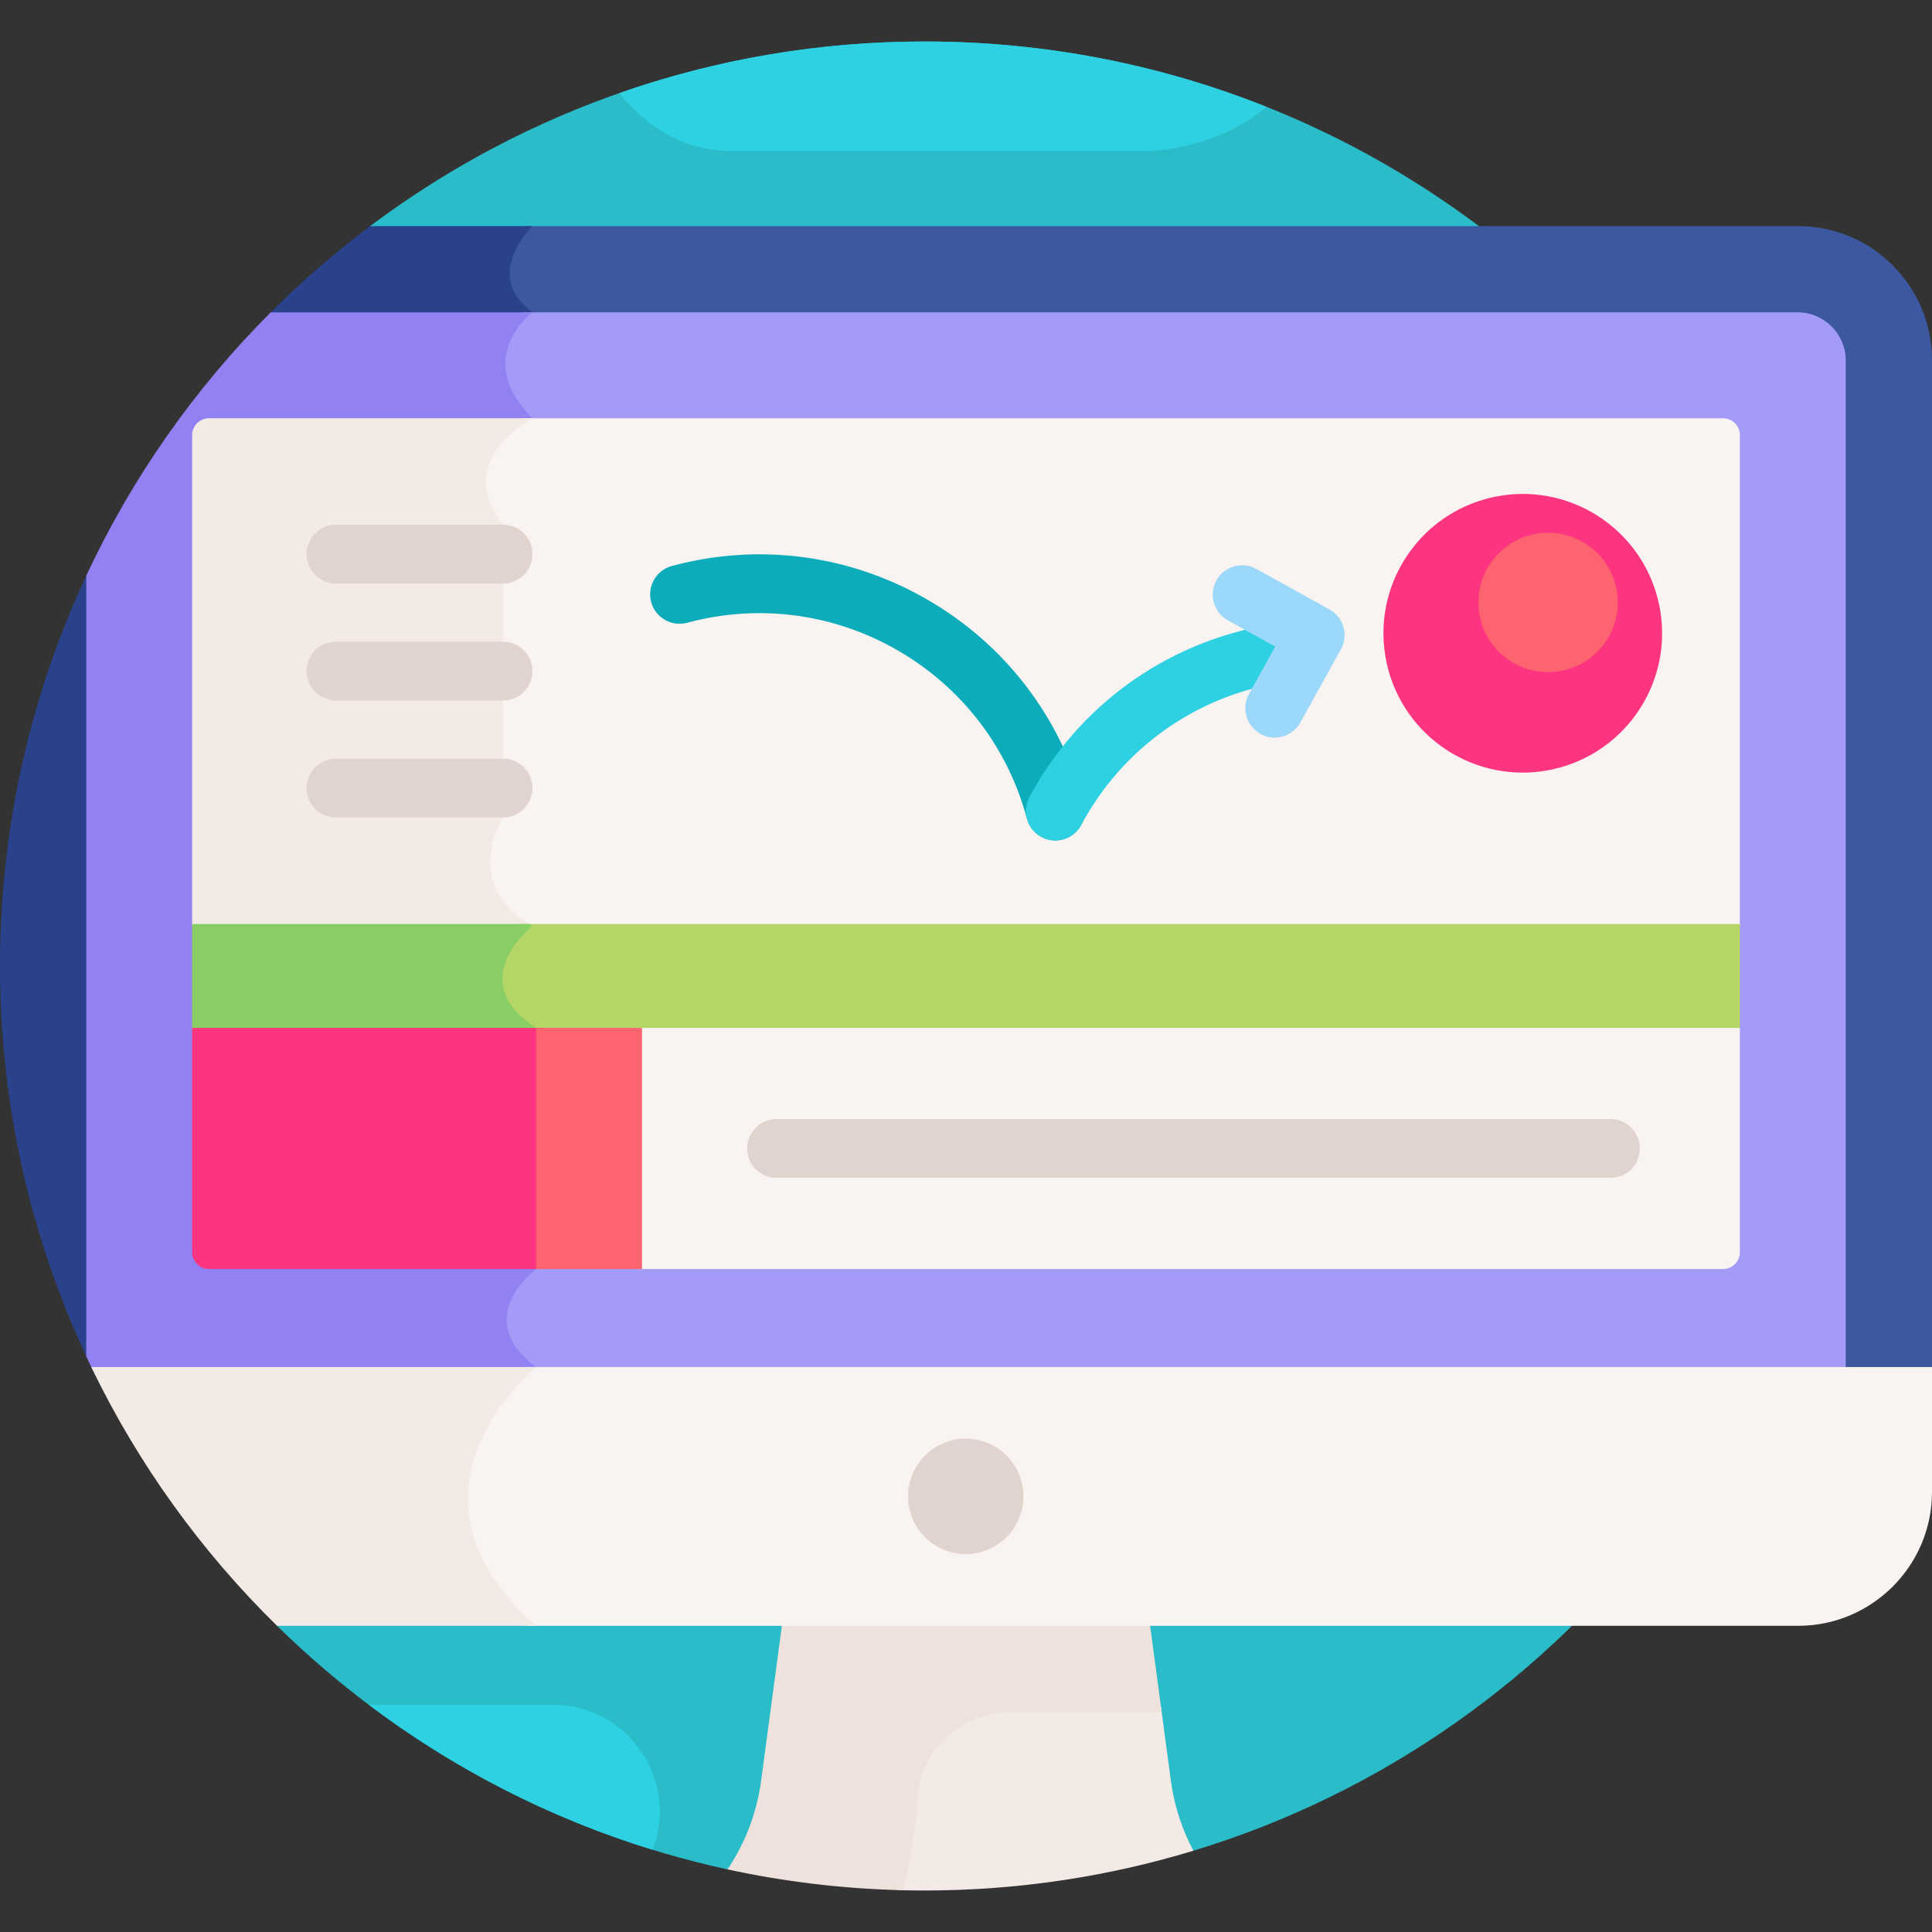
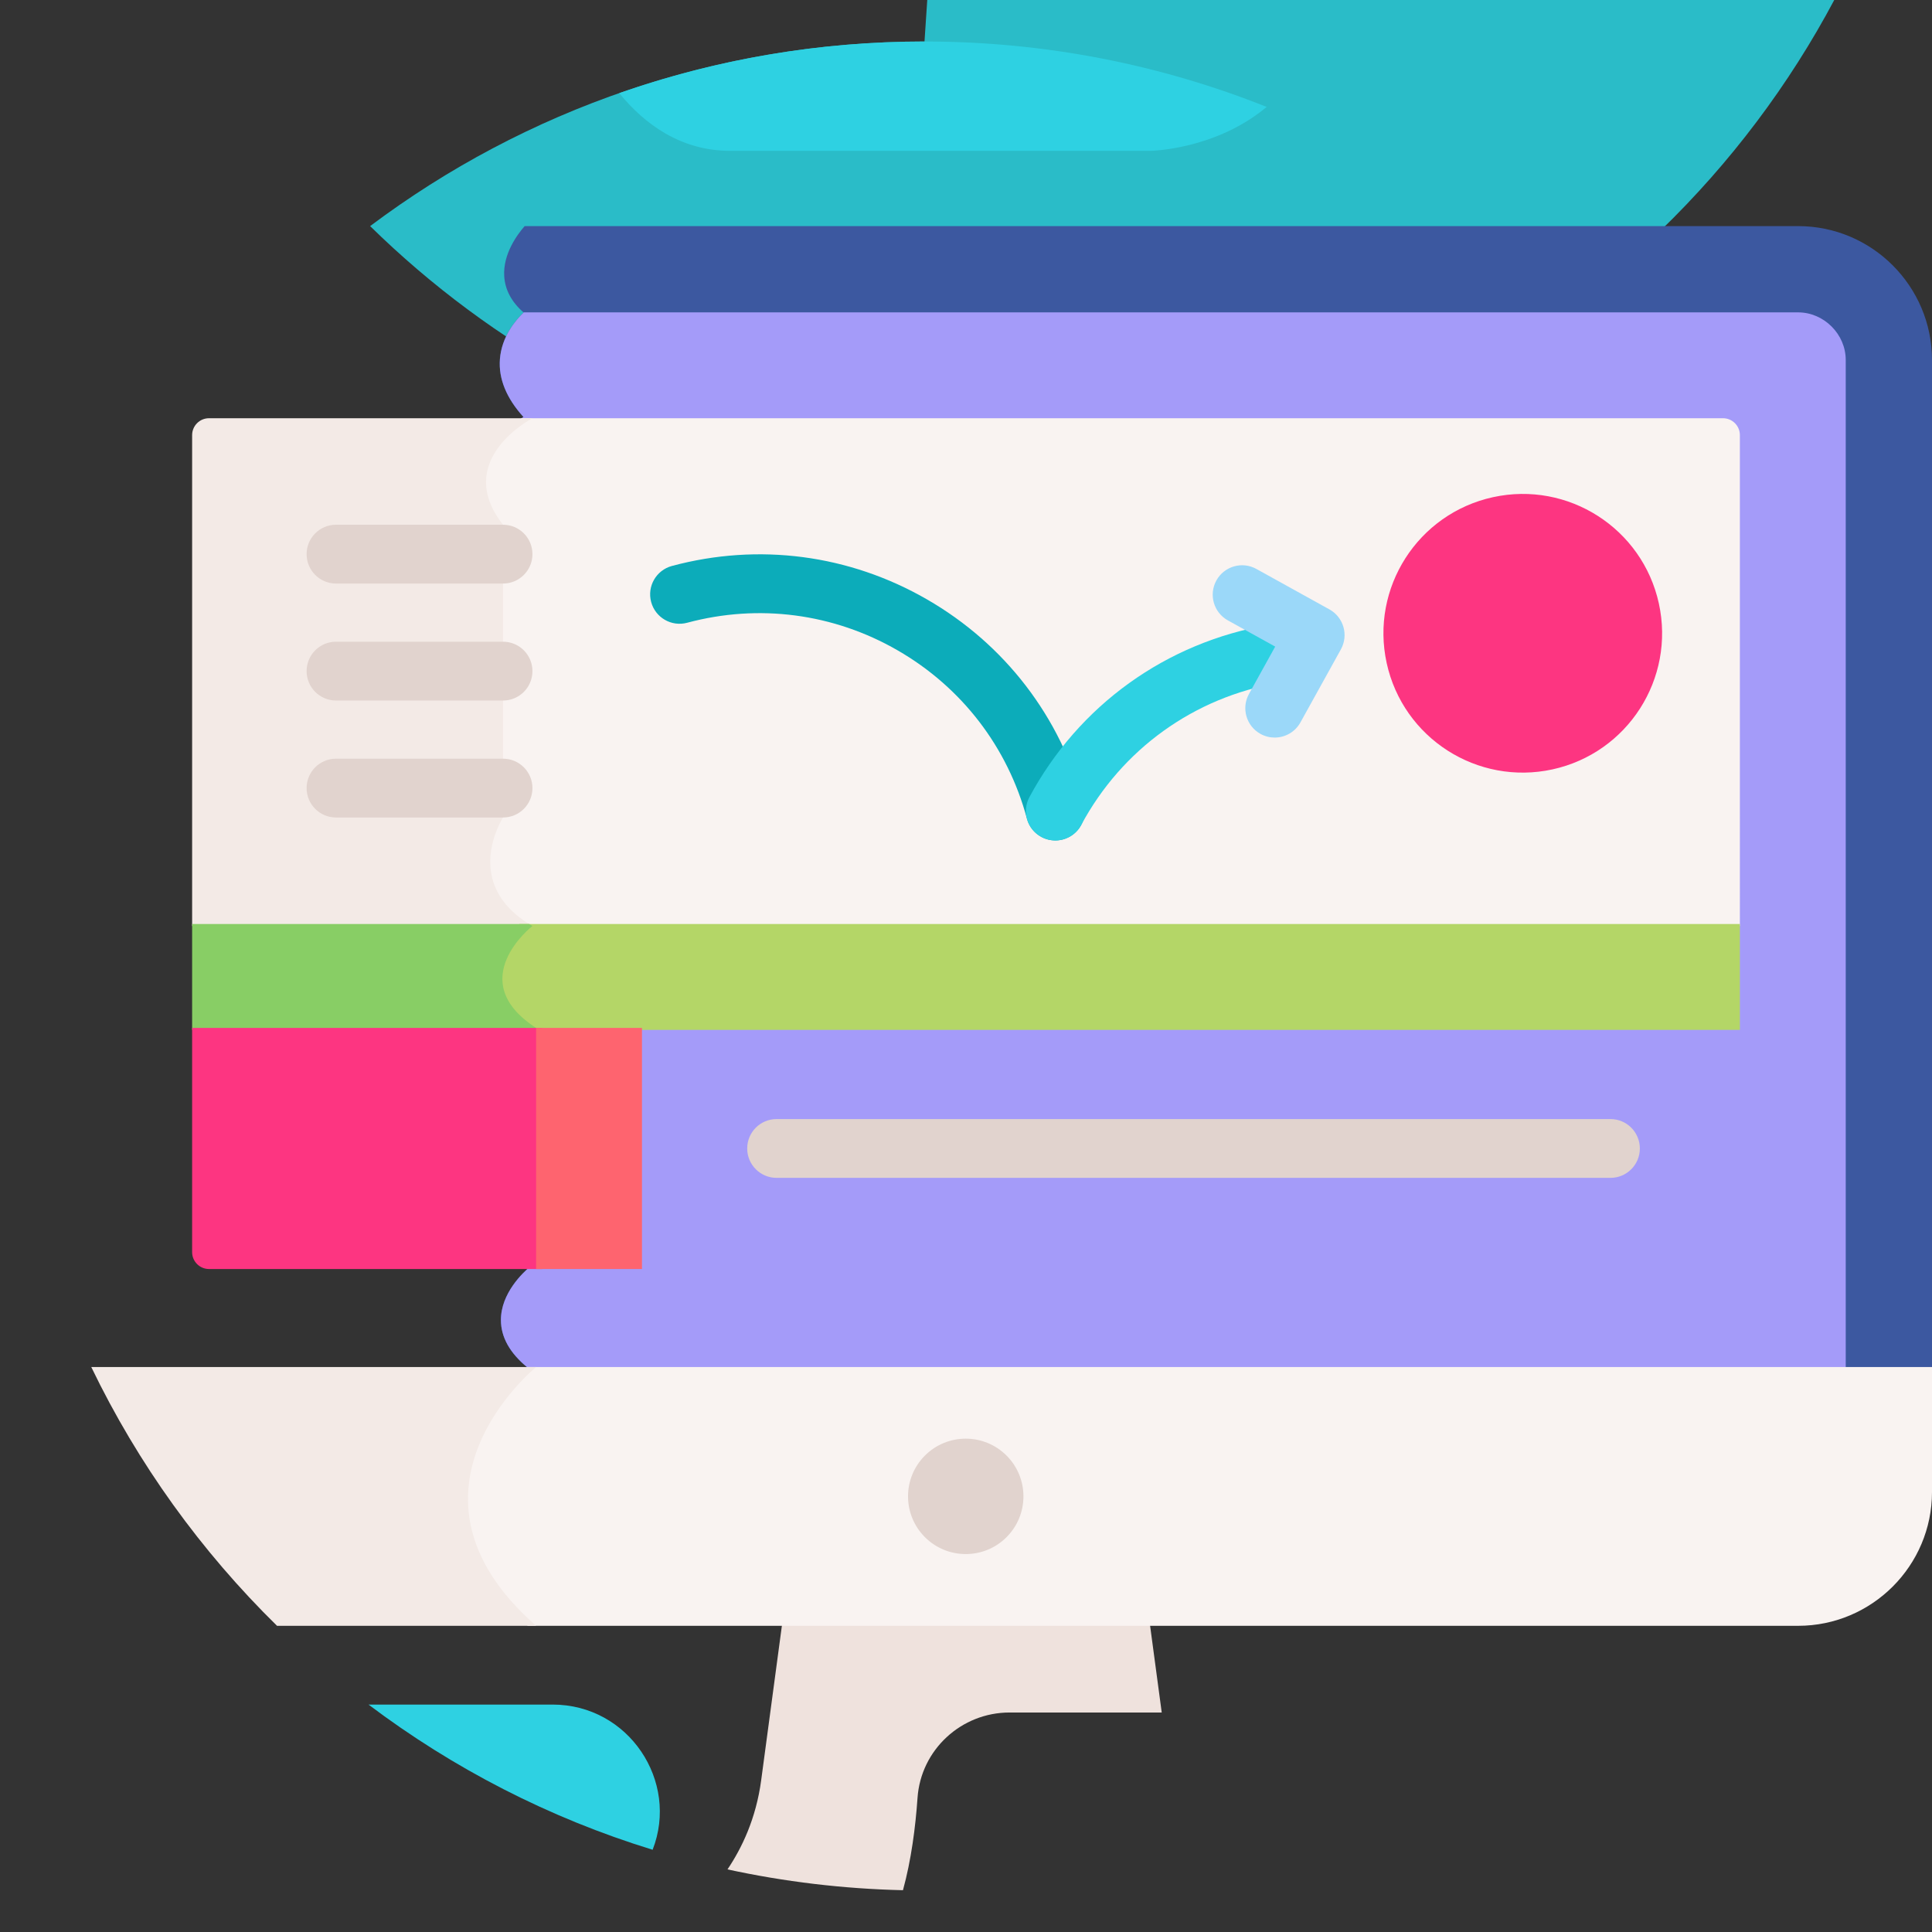
<svg xmlns="http://www.w3.org/2000/svg" id="Layer_1" enable-background="new 0 0 512 512" height="512" viewBox="0 0 512 512" width="512">
  <rect x="0" y="0" width="512" height="512" fill="#333333" stroke="none" />
  <g>
-     <path d="m245.002 10.998c-55.117 0-105.98 18.204-146.914 48.922l-24.676 370.936c32.348 31.748 73.462 54.585 119.382 64.552l123.463-4.945c100.555-30.52 173.747-123.938 173.747-234.463 0-135.311-109.691-245.002-245.002-245.002z" fill="#2abcc8" />
+     <path d="m245.002 10.998c-55.117 0-105.98 18.204-146.914 48.922c32.348 31.748 73.462 54.585 119.382 64.552l123.463-4.945c100.555-30.52 173.747-123.938 173.747-234.463 0-135.311-109.691-245.002-245.002-245.002z" fill="#2abcc8" />
    <path d="m476.521 59.92h-337.479l.001.001c-1.917 2.182-5.794 7.371-5.418 13.308.227 3.592 1.954 6.812 5.137 9.595-2.116 2.018-5.835 6.373-6.283 12.387-.383 5.153 1.713 10.29 6.236 15.291-3.109 1.986-9.506 6.852-11.065 14.062-1.067 4.936.333 9.982 4.16 15.008v76.651c-1.022 1.737-4.752 8.811-2.865 16.662 1.207 5.024 4.45 9.298 9.65 12.725-2.553 2.448-7.233 7.854-6.947 14.355.217 4.931 3.221 9.386 8.93 13.249v62.365c-1.951 1.625-7.857 7.138-7.83 14.286.017 4.499 2.361 8.692 6.972 12.482-.564.517-1.272 1.193-2.073 2.009h374.353v-268.956c0-19.564-15.916-35.48-35.479-35.48z" fill="#3c58a0" />
-     <path d="m141.104 59.92h-43.016c-9.328 7-18.139 14.651-26.368 22.883l-48.852 69.749c-14.662 31.43-22.868 66.478-22.868 103.448 0 38.906 9.084 75.686 25.223 108.357h114.569c1.389-1.349 2.285-2.078 2.285-2.078-17.618-12.885 0-25.977 0-25.977v-63.894c-19.535-12.59-.974-27.013-.974-27.013-19.258-11.103-7.793-28.75-7.793-28.75v-77.585c-13.552-17.188 7.793-28.225 7.793-28.225-16.127-16.127 0-28.055 0-28.055-13.508-9.968.001-22.86.001-22.86z" fill="#2a428c" />
-     <path d="m241.657 476.353c-.647 9.335-1.978 17.598-3.92 24.536 2.414.071 4.834.114 7.265.114 24.786 0 48.706-3.694 71.255-10.539-2.669-5.014-4.979-11.218-5.981-18.692l-2.605-19.44h-40.121c-13.585-.001-24.959 10.551-25.893 24.021z" fill="#f3eae6" />
    <path d="m243.154 476.456c.885-12.767 11.598-22.625 24.396-22.625h40.322l-3.358-25.054h-97.029l-5.762 42.994c-1.367 10.197-5.13 17.991-8.93 23.637 15.033 3.263 30.578 5.15 46.501 5.517 2.203-8.012 3.324-16.731 3.86-24.469z" fill="#efe2dd" />
    <path d="m476.521 82.78h-337.805c.016.014.03.029.047.044-2.116 2.018-5.835 6.373-6.283 12.387-.383 5.153 1.713 10.29 6.236 15.291-3.109 1.986-9.506 6.852-11.065 14.062-1.067 4.936.333 9.982 4.16 15.008v76.651c-1.022 1.737-4.752 8.811-2.865 16.662 1.207 5.024 4.45 9.298 9.65 12.725-2.553 2.448-7.233 7.854-6.947 14.355.217 4.931 3.221 9.386 8.93 13.249v62.365c-1.951 1.625-7.857 7.138-7.83 14.286.017 4.499 2.361 8.692 6.972 12.482-.564.517-1.272 1.193-2.073 2.009h351.492v-268.956c0-6.841-5.779-12.62-12.619-12.62z" fill="#a49bf9" />
-     <path d="m142.077 336.302v-63.894c-19.535-12.59-.974-27.013-.974-27.013-19.258-11.103-7.793-28.75-7.793-28.75v-77.585c-13.552-17.188 7.793-28.225 7.793-28.225-16.127-16.127 0-28.055 0-28.055h-69.366c-20.103 20.108-36.711 43.702-48.877 69.786v206.868c.77 1.651 1.557 3.292 2.363 4.923h114.569c1.389-1.349 2.285-2.078 2.285-2.078-17.618-12.885 0-25.977 0-25.977z" fill="#9181f2" />
    <path d="m139.641 362.279c.028.023.05.047.078.07-4.311 3.952-16.851 16.909-17.187 34.189-.235 12.077 5.602 23.614 17.318 34.318h336.671c19.563 0 35.479-15.916 35.479-35.479v-33.097h-372.359z" fill="#f9f3f1" />
    <path d="m142.077 362.279h-117.887c12.377 25.669 29.11 48.838 49.222 68.577h68.666c-40.619-35.643-.001-68.577-.001-68.577z" fill="#f3eae6" />
    <ellipse cx="256" cy="396.567" fill="#e1d3ce" rx="15.295" ry="15.295" transform="matrix(.707 -.707 .707 .707 -205.435 297.171)" />
    <path d="m461.085 115.311c0-2.472-2.004-4.476-4.475-4.476h-318.402c-3.25 2.163-9.078 6.888-10.557 13.729-1.067 4.936.333 9.982 4.16 15.008v76.651c-1.022 1.737-4.752 8.811-2.865 16.662 1.182 4.922 4.331 9.118 9.347 12.509h322.792z" fill="#f9f3f1" />
    <path d="m133.311 216.645v-77.585c-13.552-17.188 7.793-28.225 7.793-28.225h-85.713c-2.472 0-4.475 2.004-4.475 4.476v130.084h90.188c-19.259-11.104-7.793-28.75-7.793-28.75z" fill="#f3eae6" />
    <path d="m461.085 244.874h-323.523c.343.246.672.498 1.034.737-2.553 2.448-7.233 7.854-6.947 14.355.212 4.81 3.083 9.166 8.523 12.963h320.914v-28.055z" fill="#b4d667" />
    <path d="m50.915 272.929h91.162v-.521c-19.535-12.59-.974-27.013-.974-27.013-.296-.171-.563-.347-.844-.521h-89.344z" fill="#88ce65" />
    <g>
      <path d="m133.311 154.646h-44.264c-4.304 0-7.793-3.489-7.793-7.793s3.489-7.793 7.793-7.793h44.264c4.304 0 7.793 3.489 7.793 7.793 0 4.305-3.489 7.793-7.793 7.793z" fill="#e1d3ce" />
    </g>
    <g>
      <path d="m133.311 185.646h-44.264c-4.304 0-7.793-3.489-7.793-7.793s3.489-7.793 7.793-7.793h44.264c4.304 0 7.793 3.489 7.793 7.793 0 4.305-3.489 7.793-7.793 7.793z" fill="#e1d3ce" />
    </g>
    <g>
      <path d="m133.311 216.645h-44.264c-4.304 0-7.793-3.489-7.793-7.793s3.489-7.793 7.793-7.793h44.264c4.304 0 7.793 3.489 7.793 7.793s-3.489 7.793-7.793 7.793z" fill="#e1d3ce" />
    </g>
    <ellipse cx="403.516" cy="167.613" fill="#fd3581" rx="36.914" ry="36.914" transform="matrix(.977 -.214 .214 .977 -26.554 90.419)" />
-     <circle cx="410.266" cy="159.658" fill="#fe646f" r="18.457" />
    <g>
      <path d="m279.664 222.729c-3.439 0-6.587-2.294-7.521-5.775-5.091-18.958-17.259-34.799-34.264-44.605s-36.813-12.402-55.77-7.313c-4.157 1.117-8.431-1.349-9.548-5.505-1.116-4.157 1.349-8.431 5.506-9.548 22.98-6.17 46.987-3.022 67.598 8.864 20.612 11.885 35.361 31.087 41.531 54.066 1.116 4.157-1.349 8.432-5.505 9.548-.677.18-1.358.268-2.027.268z" fill="#0cacba" />
    </g>
    <g>
      <path d="m279.663 222.727c-1.245 0-2.508-.298-3.681-.928-3.792-2.038-5.215-6.762-3.178-10.553 13.08-24.348 36.222-40.99 63.493-45.66 4.24-.727 8.27 2.123 8.997 6.366s-2.124 8.27-6.366 8.997c-22.505 3.853-41.601 17.584-52.391 37.672-1.408 2.619-4.097 4.106-6.874 4.106z" fill="#2ed1e2" />
    </g>
    <g>
      <path d="m337.805 195.464c-1.278.001-2.572-.314-3.769-.977-3.765-2.085-5.126-6.827-3.041-10.593l6.945-12.539-12.54-6.946c-3.765-2.085-5.126-6.827-3.041-10.593 2.084-3.765 6.828-5.13 10.593-3.041l19.357 10.721c3.765 2.085 5.126 6.827 3.041 10.593l-10.721 19.357c-1.421 2.568-4.082 4.018-6.824 4.018z" fill="#9bd8f9" />
    </g>
    <path d="m143.676 272.408h-92.761v59.419c0 2.472 2.004 4.476 4.475 4.476h88.286z" fill="#fd3581" />
-     <path d="m168.534 272.408v63.894h288.076c2.472 0 4.475-2.004 4.475-4.476v-59.419h-292.551z" fill="#f9f3f1" />
    <path d="m142.077 272.408h28.055v63.894h-28.055z" fill="#fe646f" />
    <g>
      <path d="m426.786 312.148h-220.978c-4.304 0-7.793-3.489-7.793-7.793s3.489-7.793 7.793-7.793h220.978c4.304 0 7.793 3.489 7.793 7.793 0 4.305-3.488 7.793-7.793 7.793z" fill="#e1d3ce" />
    </g>
    <g fill="#2ed1e2">
      <path d="m245.002 10.998c-28.35 0-55.569 4.827-80.895 13.685 6.716 8.221 16.305 15.295 29.428 15.295h111.328s17.218-.247 30.816-11.643c-28.048-11.18-58.642-17.337-90.677-17.337z" />
      <path d="m146.432 451.728h-48.774c22.416 16.901 47.825 30.039 75.295 38.479 7.081-18.136-6.325-38.479-26.521-38.479z" />
    </g>
  </g>
</svg>